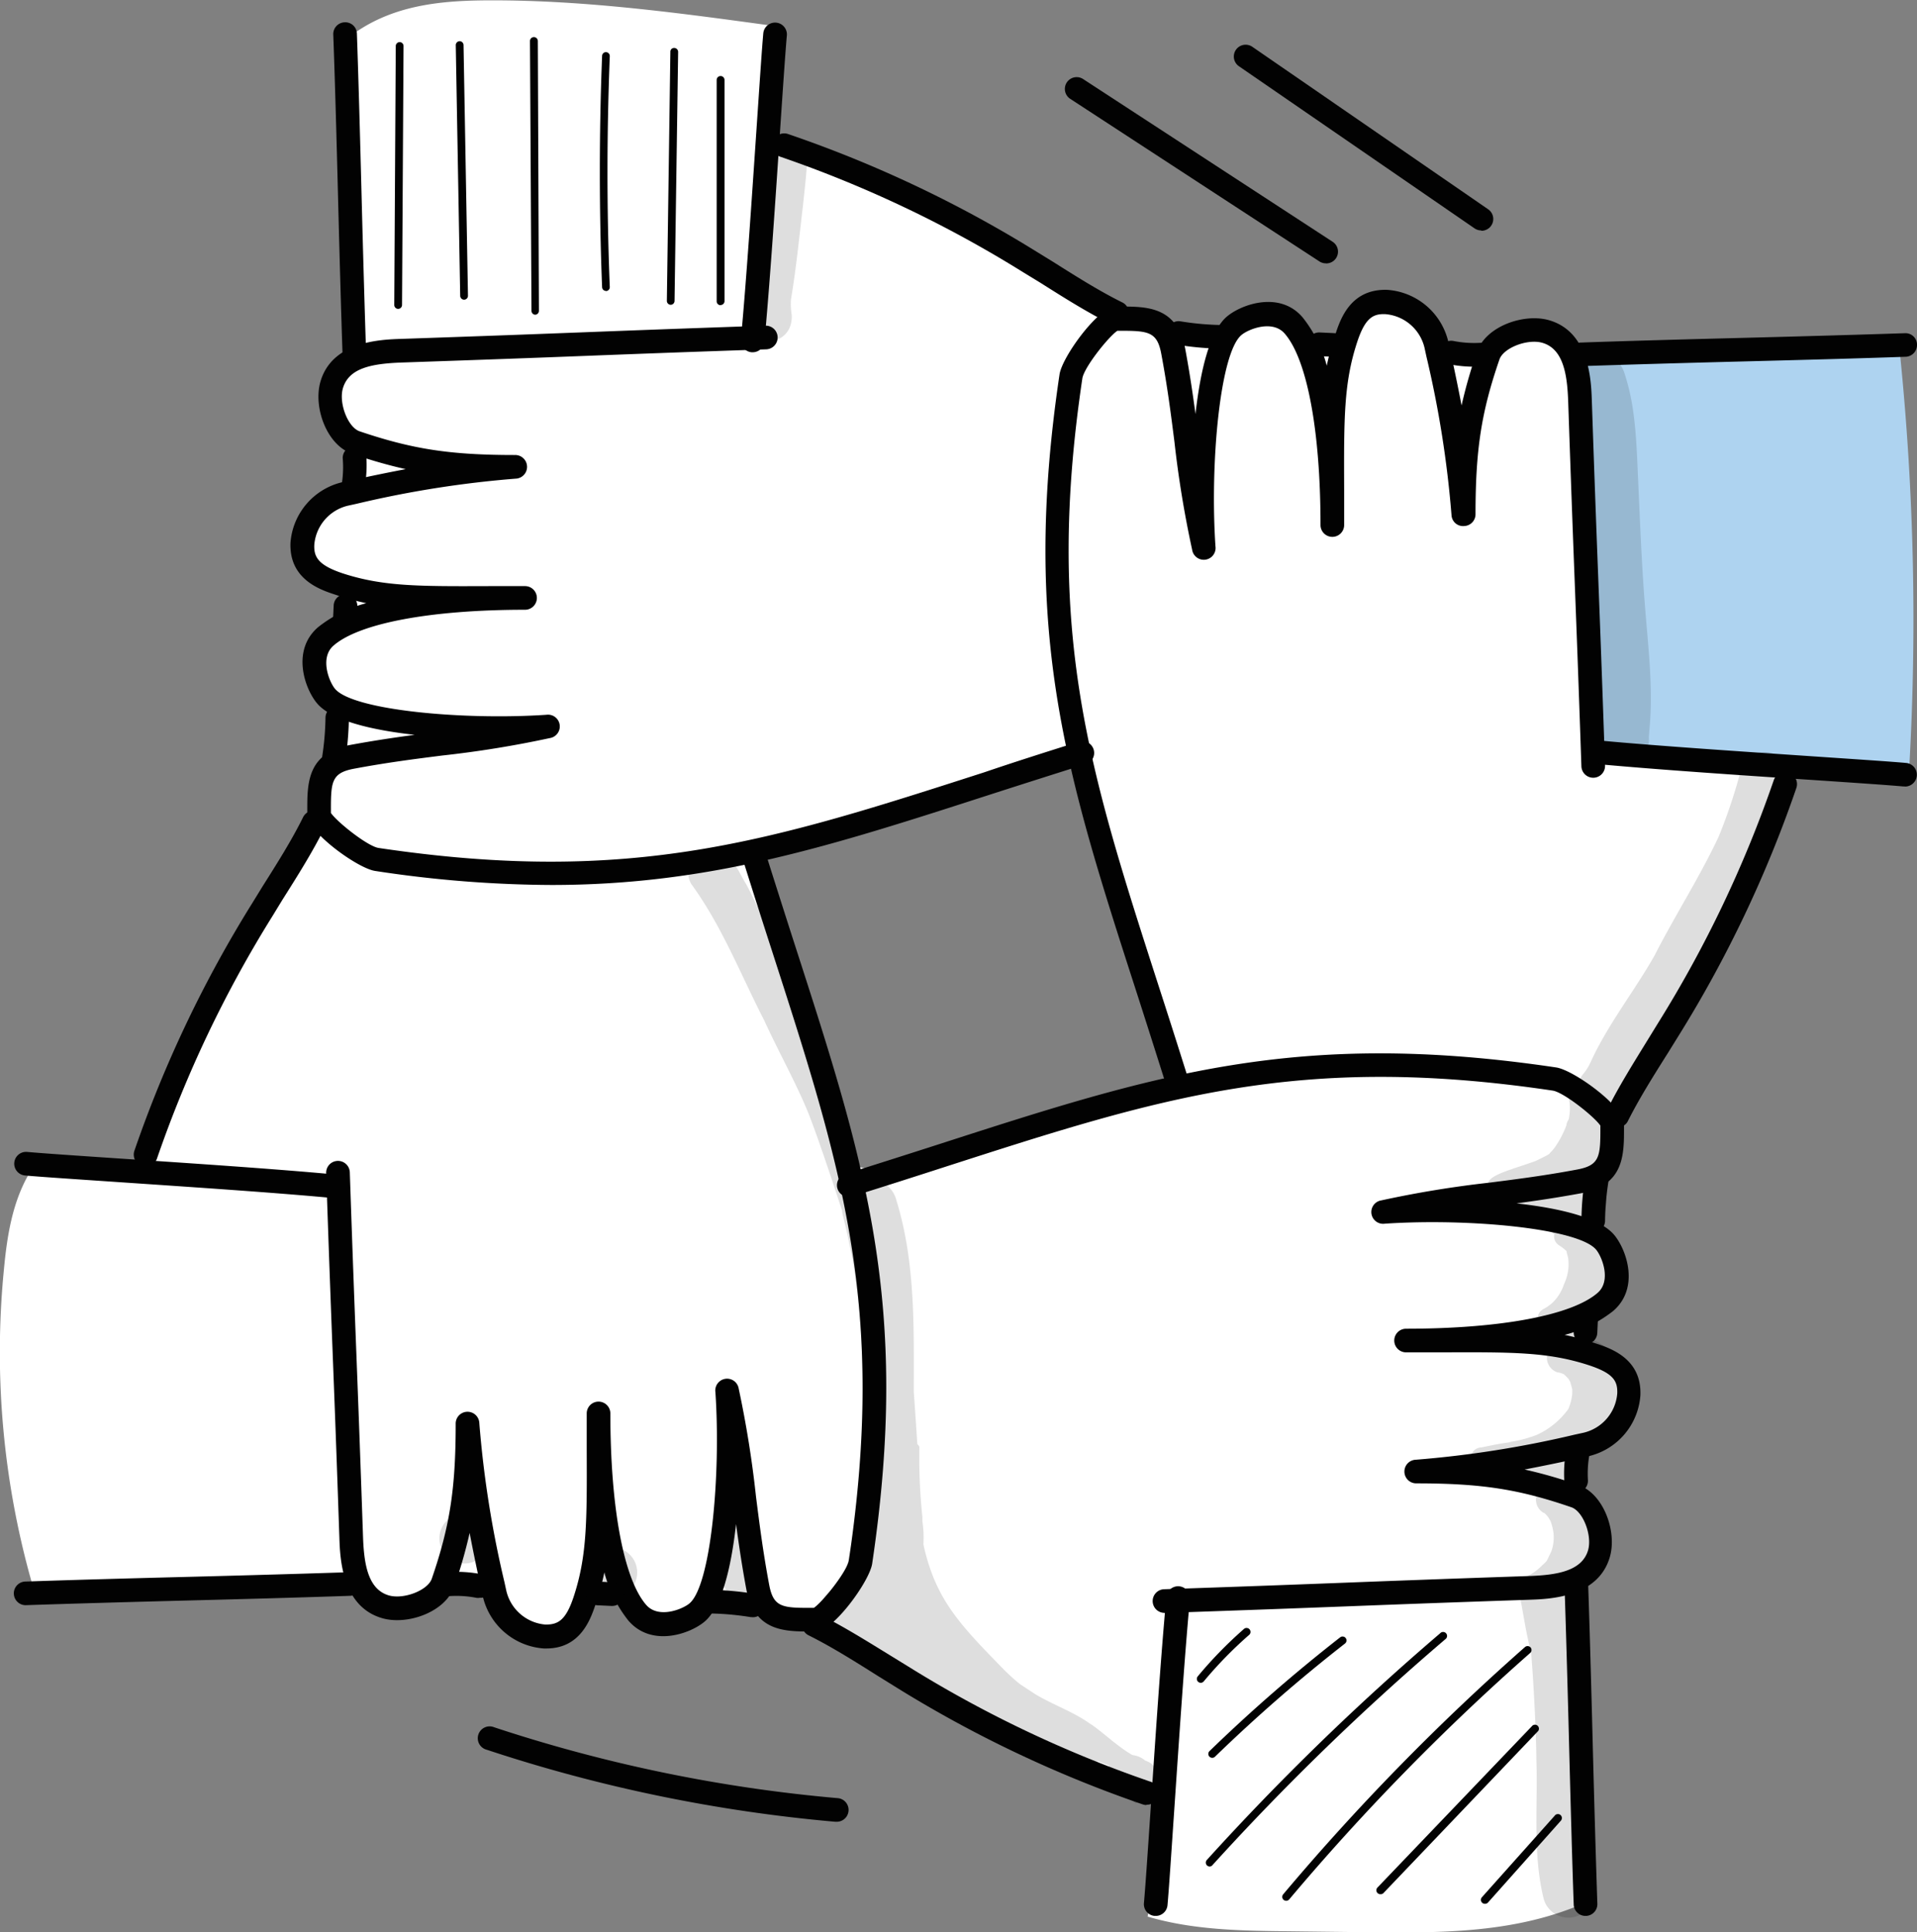
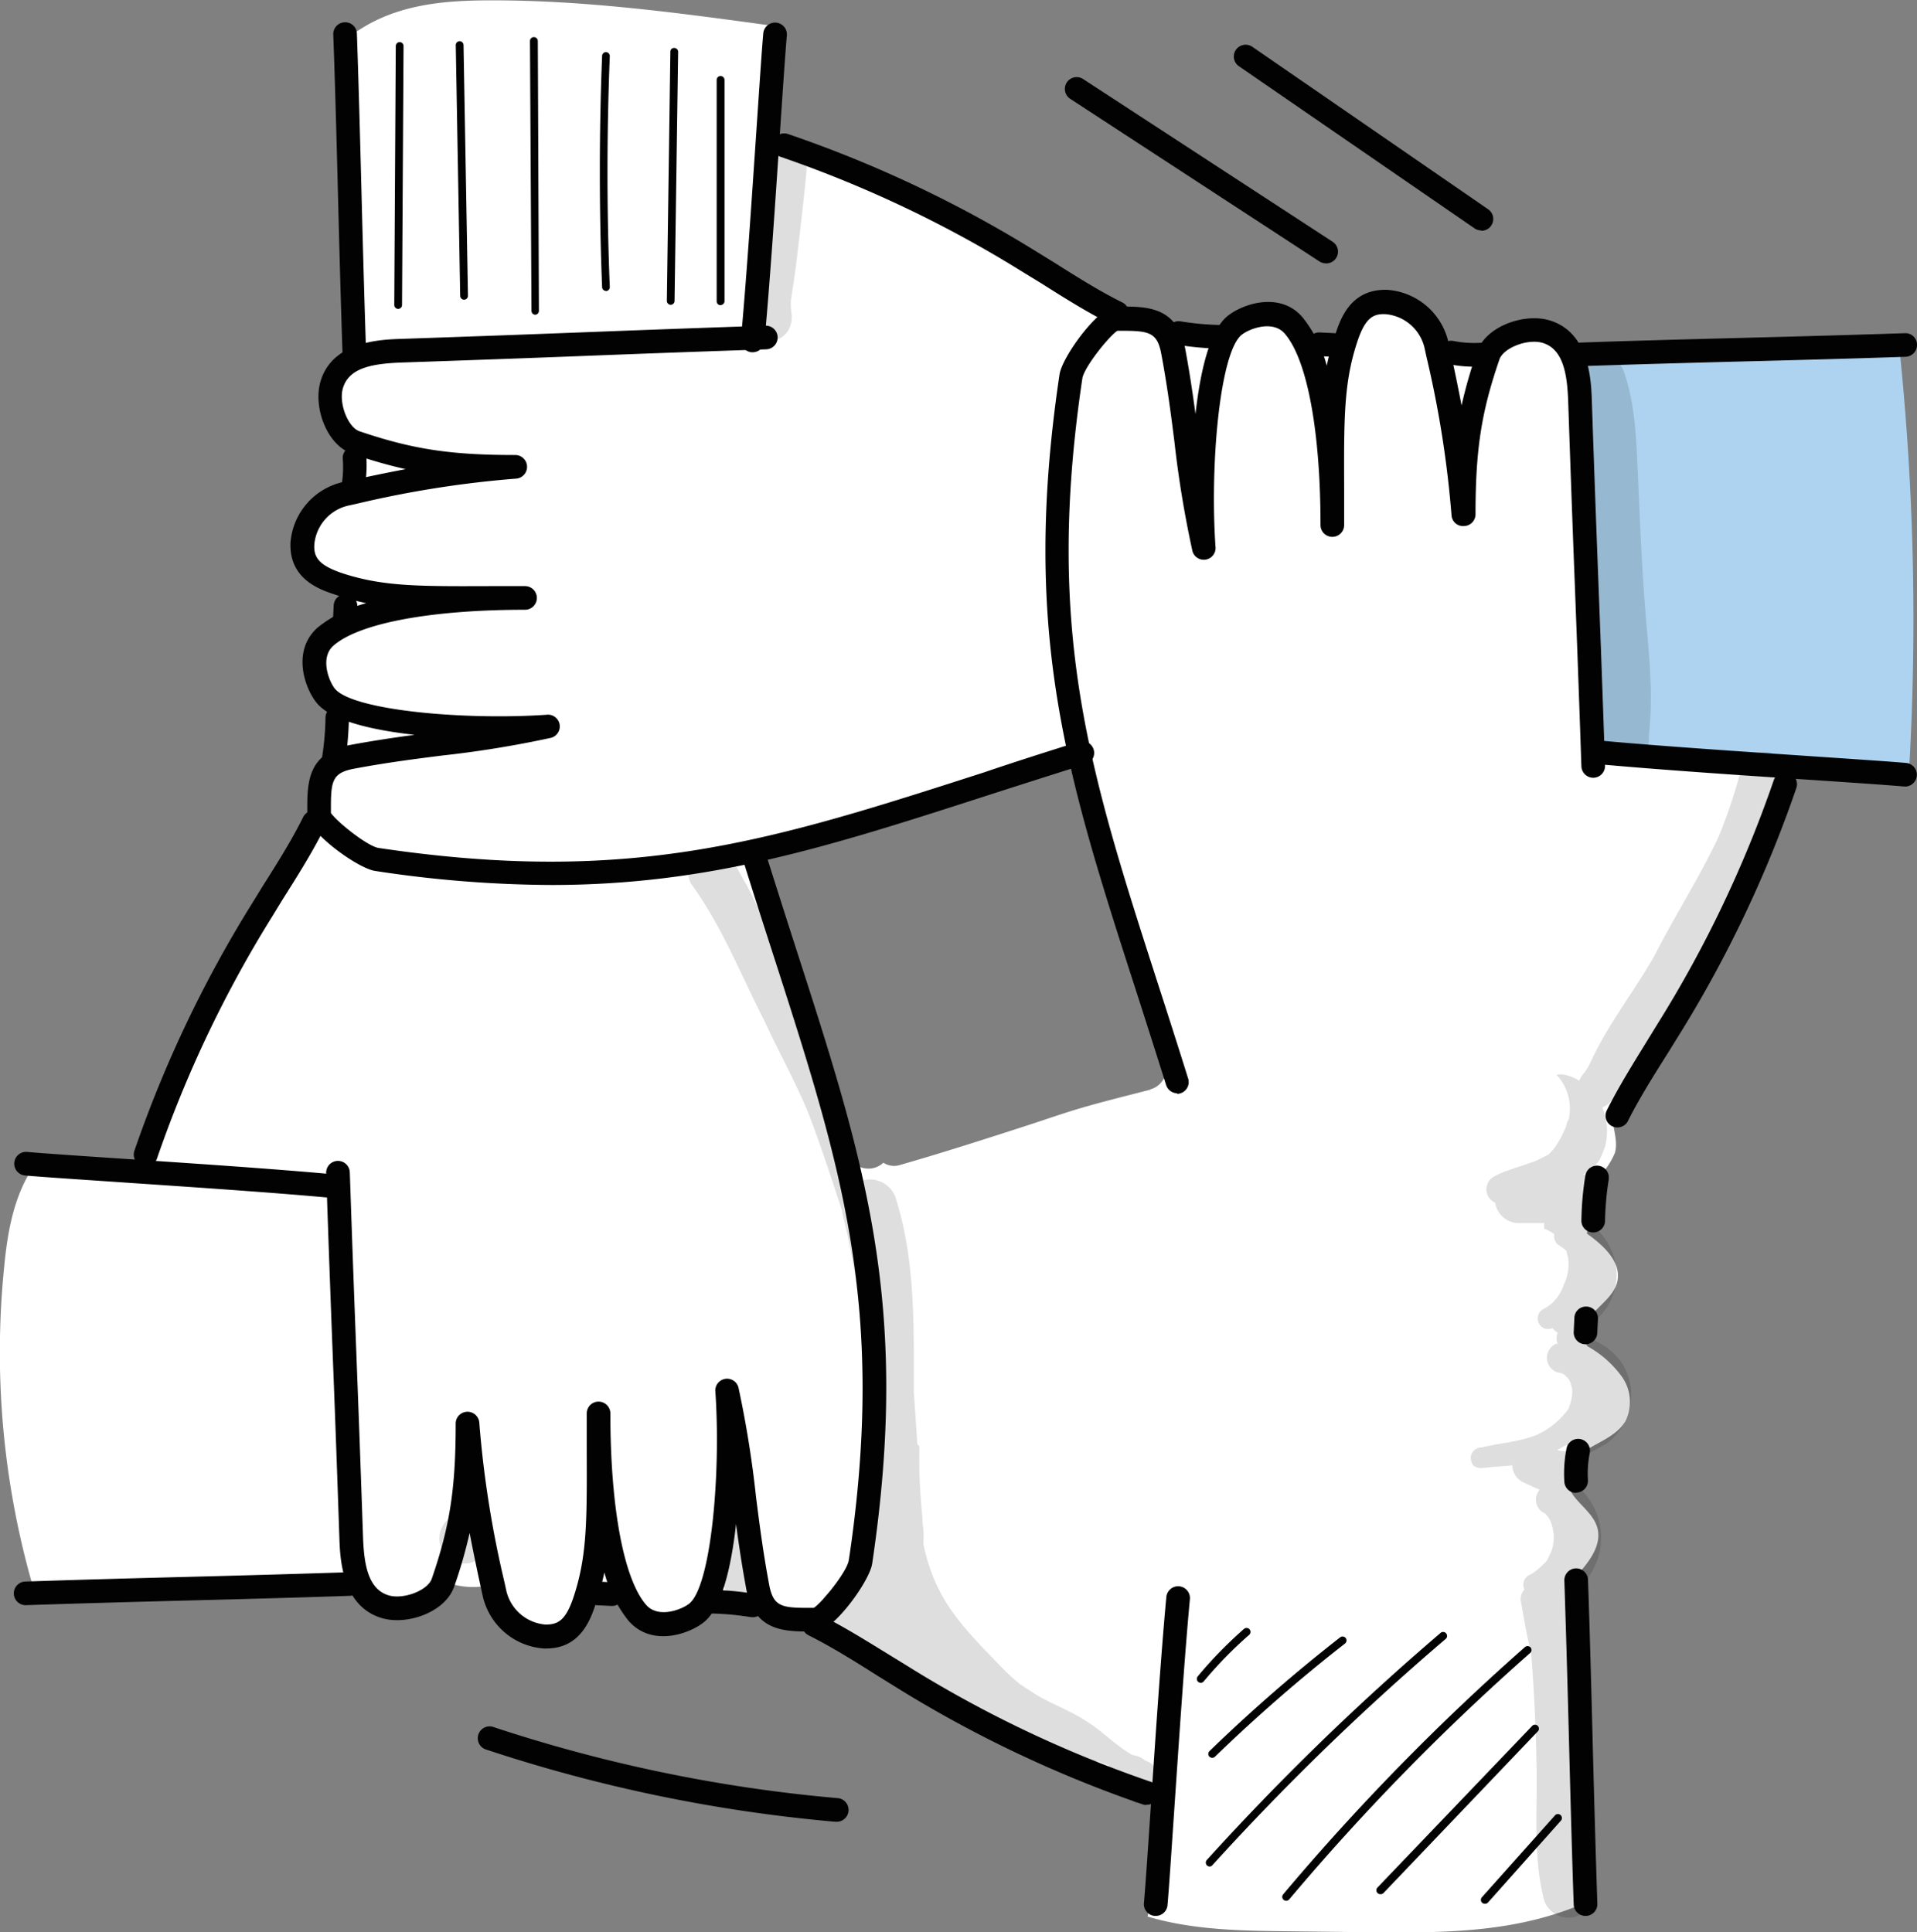
<svg xmlns="http://www.w3.org/2000/svg" id="Layer_1" data-name="Layer 1" viewBox="0 0 229.4 231.25">
  <rect x="0" y="0" width="229.4" height="231.25" fill="#808080" stroke="none" />
  <defs>
    <style>.cls-1{fill:#fff;}.cls-2{fill:#020202;}.cls-3{fill:#aed3f0;}.cls-4{opacity:0.13;}</style>
  </defs>
  <title>manifesto_01</title>
  <path class="cls-1" d="M190.91,161.1c-1-1.2-.21-3,.83-4.13s2.39-2.13,2.73-3.63c.52-2.35-1.68-4.34-3.64-5.73.28-2.58.6-5.26,2-7.42a9.15,9.15,0,0,0,1.34-2.22c.45-1.47-.3-3-.36-4.94,10.6-11.06,15.74-26.1,20.5-40.36-4-.18-7.91-1.8-11.86-1.44-1,.09-2,.31-3,.32-2.43,0-4.78-1.14-7.38-1.15-1.93-15.51-.53-31.34-3.15-46.74a5.45,5.45,0,0,0-1-2.75,3.81,3.81,0,0,0-2-1.11,6.14,6.14,0,0,0-7,3.53,59.29,59.29,0,0,0-6-.62c-.4-2.88-2.68-5.56-5.56-5.88s-5.93,2.32-5.39,5l-5.52-.65a2.9,2.9,0,0,0-1.11-2.62,4.79,4.79,0,0,0-2.77-1c-2-.12-4.27.86-4.94,2.78a31.06,31.06,0,0,0-6.23-.31c-1.71-2-4.64-2.75-7.56-2.53a143.79,143.79,0,0,0-40.91-20,65.53,65.53,0,0,1,.57-14.44C82.43,1.54,71.18,0,59.86,0c-6,0-12.29.47-17.45,4.63a213.46,213.46,0,0,0,.51,38.19,6.62,6.62,0,0,0-3.05,5.35,4.83,4.83,0,0,0,3.63,4.68,23.24,23.24,0,0,0-.26,5.72c-2.57.18-4.61,2.34-5.67,4.69-.78,1.72-1.08,4,.29,5.3s3.24,1,4.75,1.64l-.41,4.56a5.45,5.45,0,0,0-.61,9.88A35.58,35.58,0,0,0,41,91a9.74,9.74,0,0,0-2.22,8.07,131,131,0,0,0-20.38,40.25c-4.63.28-9.26.54-14,1.13-2,3.45-2.63,7.48-3,11.44A101.28,101.28,0,0,0,5,190.3l38.54-.94A5.88,5.88,0,0,0,54,189.21a9.34,9.34,0,0,0,5.13.56,6.61,6.61,0,0,0,13,1l3.39-.09a6,6,0,0,0,10.95,1,22.73,22.73,0,0,1,7.68,2c1.31.6,3.07,1.26,3.87,0,13.37,8.4,26.94,16.88,41.81,21.74a80,80,0,0,1-1.57,13.93c5.46,1.62,11.25,1.7,16.95,1.76l9.23.11c8.89.1,18,.16,26.43-3.64,0,0-1.82-38.27-1.37-38.93,1.54-1.66,3.21-3.78,2.55-5.93s-3.39-3.33-3.58-5.56c-.15-1.73,1.36-3.14,2.87-4s3.23-1.61,4.1-3.12a5.2,5.2,0,0,0-.4-5.27A12.61,12.61,0,0,0,190.91,161.1Zm-52.3-30.73c-2.53.66-5.07,1.28-7.61,2s-4.88,1.56-7.3,2.34c-5,1.62-10,3.23-15.06,4.68a2.34,2.34,0,0,1-2-.27,2.62,2.62,0,0,1-4.31-1.18,272.84,272.84,0,0,0-11-33.43,2.64,2.64,0,0,1,1.22-3,2.48,2.48,0,0,1,1.55-.33,1.66,1.66,0,0,1,.65-.36c5.31-1.57,10.55-3.3,15.87-4.82,2.68-.77,5.35-1.55,8-2.28,1-.27,2-.55,3-.81l3-1.39a3.2,3.2,0,0,1,1.24-.54,2.57,2.57,0,0,1,2.5.85,2,2,0,0,1,.69,0,1.68,1.68,0,0,1,1,.75,1.81,1.81,0,0,1,.19.52h0a1.38,1.38,0,0,1,1.35,1.2A203.57,203.57,0,0,0,140.45,125a1.23,1.23,0,0,1-.37,1.47,2.56,2.56,0,0,1-1.47,3.86Z" transform="translate(-0.93 0.04)" />
  <path class="cls-2" d="M146,210.35a.47.47,0,0,1-.33-.81,193.69,193.69,0,0,1,15.63-13.61.47.47,0,0,1,.58.74,192.5,192.5,0,0,0-15.55,13.54A.47.47,0,0,1,146,210.35Z" transform="translate(-0.93 0.04)" />
  <path class="cls-2" d="M145.7,223.36a.47.47,0,0,1-.35-.79,305.2,305.2,0,0,1,27.91-27.12.47.47,0,0,1,.72.62l-.1.09a304,304,0,0,0-27.83,27A.47.47,0,0,1,145.7,223.36Z" transform="translate(-0.93 0.04)" />
  <path class="cls-2" d="M154.85,227.46a.47.47,0,0,1-.37-.77,277.69,277.69,0,0,1,28.94-29.6.47.47,0,0,1,.62.71,276.7,276.7,0,0,0-28.84,29.5A.47.47,0,0,1,154.85,227.46Z" transform="translate(-0.93 0.04)" />
  <path class="cls-2" d="M166.12,226.67a.47.47,0,0,1-.35-.8l18.47-19.3a.47.47,0,1,1,.75.58l-.07.07-18.47,19.35A.47.47,0,0,1,166.12,226.67Z" transform="translate(-0.93 0.04)" />
  <path class="cls-2" d="M178.62,227.82a.47.47,0,0,1-.36-.78l8.72-9.77a.47.47,0,0,1,.76.57l-.06.07L179,227.66A.47.47,0,0,1,178.62,227.82Z" transform="translate(-0.93 0.04)" />
  <path class="cls-2" d="M144.63,201.37a.47.47,0,0,1-.37-.77,50,50,0,0,1,5.5-5.65.47.47,0,1,1,.68.66l-.06.05a49.14,49.14,0,0,0-5.41,5.55A.47.47,0,0,1,144.63,201.37Z" transform="translate(-0.93 0.04)" />
  <path class="cls-2" d="M48.57,36.93h0a.47.47,0,0,1-.46-.47l.18-31A.47.47,0,0,1,48.76,5h0a.47.47,0,0,1,.46.47l-.18,31A.47.47,0,0,1,48.57,36.93Z" transform="translate(-0.93 0.04)" />
  <path class="cls-2" d="M56.47,35.83a.47.47,0,0,1-.47-.46l-.53-30a.47.47,0,0,1,.46-.48h0a.47.47,0,0,1,.47.46l.53,30a.47.47,0,0,1-.46.48Z" transform="translate(-0.93 0.04)" />
  <path class="cls-2" d="M65,37.63a.47.47,0,0,1-.47-.47h0L64.35,4.87a.47.47,0,0,1,.47-.47h0a.47.47,0,0,1,.47.47h0l.13,32.29a.47.47,0,0,1-.47.47Z" transform="translate(-0.93 0.04)" />
  <path class="cls-2" d="M73.45,34.78a.47.47,0,0,1-.47-.45c-.36-9.19-.36-18.51,0-27.67a.46.46,0,0,1,.47-.46h0a.47.47,0,0,1,.45.49h0c-.36,9.16-.37,18.45,0,27.62a.47.47,0,0,1-.45.49h0Z" transform="translate(-0.93 0.04)" />
  <path class="cls-2" d="M81.19,36.44h0a.47.47,0,0,1-.46-.47l.42-29.81a.44.44,0,0,1,.42-.46h.05a.47.47,0,0,1,.46.47l-.43,29.78a.47.47,0,0,1-.45.49Z" transform="translate(-0.93 0.04)" />
  <path class="cls-2" d="M87.16,36.49a.47.47,0,0,1-.47-.47h0V9.53a.47.47,0,0,1,.47-.47h0a.47.47,0,0,1,.47.47h0V36a.47.47,0,0,1-.47.47Z" transform="translate(-0.93 0.04)" />
  <path class="cls-3" d="M228.21,41.49A283.72,283.72,0,0,1,189,42.86q2.31,23.89,3.38,47.88l36.95,2.32A314.16,314.16,0,0,0,228.21,41.49Z" transform="translate(-0.93 0.04)" />
  <g class="cls-4">
    <path class="cls-2" d="M198.3,87.38c.48-4.77-.1-9.6-.48-14.36-.42-5.11-.62-10.25-.85-15.37-.21-4.33-.25-8.79-1.62-12.93a3.41,3.41,0,0,0-6.58,1.82c2.78,8.44,2,21.51,2.49,34.78.14,1.42.22,2.84.47,4.24a9.11,9.11,0,0,0,.33,2.1c.11,1.26-.12.62.31,1.71,1.18,3.08,5.93,2.1,5.93-1.19C198.08,89.51,198.25,88.32,198.3,87.38Z" transform="translate(-0.93 0.04)" />
  </g>
  <g class="cls-4">
    <path class="cls-2" d="M214.88,92.43c-.31-3.06-4.82-3.35-5.6-.39a64,64,0,0,1-2.69,8.07c-2.29,4.88-5.23,9.43-7.68,14.24-2.42,4.26-5.5,8.12-7.56,12.57-.71,1.58-1.07,1.45-1.43,2.39a5.5,5.5,0,0,0-1.72-.71,2.12,2.12,0,0,0-1,0,5.93,5.93,0,0,1,1.45,5.33,1.72,1.72,0,0,0-.28.73,12,12,0,0,1-1.43,2.7l-.32.38a1.53,1.53,0,0,0-.29.33h0c-.27.19-1.28.67-1.65.85-2.76,1-5.29,1.58-5.66,2.56a1.72,1.72,0,0,0,.66,2.34l.17.08a2.88,2.88,0,0,0,2.88,2.45h3a2.09,2.09,0,0,0,0,.7h.07a5.76,5.76,0,0,1,1.13.62,1.25,1.25,0,0,0,.62,1.37,5.93,5.93,0,0,1,.85.67c0,.21.11.46.18.79a5.57,5.57,0,0,1-.5,3.18,5.34,5.34,0,0,1-1.51,2.33l-.38.28c-.32.26-.75.37-1,.71a1.29,1.29,0,0,0,.67,2,1.66,1.66,0,0,0,.86-.08,1.61,1.61,0,0,0,.62.54,1.59,1.59,0,0,0,0,1.33h-.19a1.83,1.83,0,0,0,.22,3.44c.22,0,.44.11.66.18h0a5.66,5.66,0,0,1,.59.58,3.93,3.93,0,0,1,.21.37c.09.28.18.64.24.88a3.51,3.51,0,0,1,0,.39v.18a6.08,6.08,0,0,1-.46,1.78,9.45,9.45,0,0,1-3.77,3.1,14.89,14.89,0,0,1-3.35.87h.29c-1.2.14-2.38.39-3.57.64a1.31,1.31,0,0,0-1.28,1.11c0,1.76,1.44,1.33,2.45,1.24.84-.08,1.68-.11,2.52-.22a2.32,2.32,0,0,0,1.22,2c.64.3,1.34.63,2.06.92a1.82,1.82,0,0,0,.47,2.78l.07,0,.14.13a3.73,3.73,0,0,1,.31.34c.12.18.23.39.31.52a6.92,6.92,0,0,1,.3,1.09,4.84,4.84,0,0,1-.23,2.58c-.4.79-.35.77-.54,1.1a6.16,6.16,0,0,1-.54.53,7.3,7.3,0,0,1-1.35,1.07,1.29,1.29,0,0,0-.76,1.81,1.75,1.75,0,0,0-.38,1.7c.31,1.72.59,3.45,1,5.16a2.24,2.24,0,0,0,.18.73c.29,3.59.58,9.15.62,12.68.2,5.58-.47,11.35.89,16.8a3.07,3.07,0,0,0,5.09,1.34c1.09-1.14,1-2.86,1-4.34-.46-8.54-.16-17.11-1.35-25.59q-.16-1.4-.35-2.81a19.93,19.93,0,0,0,.35-2.4c-.09-1.09.25-2.28-.15-3.31a2,2,0,0,0-.12-.24,12.06,12.06,0,0,0,1.34-1.92,8.15,8.15,0,0,0-1-9.39c-.27-.24-.53-.48-.82-.7a2.56,2.56,0,0,0-1.89-4.28h0l-.5-.12c.39-.21.77-.42,1.15-.66a1.84,1.84,0,0,0,1.26,1.11c1.19.27,2.26-.56,3.28-1.08a7.17,7.17,0,0,0,2.08-9.75,7.91,7.91,0,0,0-4.81-3.22,1.64,1.64,0,0,0-.36-.75l.72-.33a7.15,7.15,0,0,0,3-9.59,7.38,7.38,0,0,0-2.25-2.72,3,3,0,0,0,1.28-4.47,3.29,3.29,0,0,0-2.27-1.52l.52-.32c1.5-1.23,1.35-1,2.13-3a7.36,7.36,0,0,0-.34-4.72,2,2,0,0,0,.47-.21,3,3,0,0,0,1.18-1.47,2,2,0,0,0,1.13,0,2.35,2.35,0,0,0,1.06-.68,16.27,16.27,0,0,0,1-1.3q1.88-3,3.68-5.93c2-3.27,4-6.49,5.72-9.88.43-1,1.35-2.07,1-3.26a1.88,1.88,0,0,0-.71-1.07c2.34-3.75,4.83-7.42,6.34-11.61C213.89,95.57,215.05,94.06,214.88,92.43Z" transform="translate(-0.93 0.04)" />
  </g>
  <g class="cls-4">
    <path class="cls-2" d="M130.88,212a1.57,1.57,0,0,0,1.37-1.26l1.39.53a3.16,3.16,0,0,0-.39,2.44l.61.27a15.73,15.73,0,0,1,2.34,1.34c.22.15.43.31.64.47a2.89,2.89,0,0,0,2.1-3.3,1.28,1.28,0,0,0,.14-.3c.22-.89-.43-1.27-1.1-1.51a2.9,2.9,0,0,0-1.53-.66c-1.89-1.07-3.83-3-5.1-3.77-2-1.42-4.4-2.24-6.52-3.51L123,201.54a24.34,24.34,0,0,1-1.88-1.69c-5.28-5.41-8.24-8.4-9.69-15.05a13.24,13.24,0,0,0-.12-2.74v-.52a68,68,0,0,1-.36-8.43,1.84,1.84,0,0,0-.25-.32q-.2-3.11-.42-6.23c0-7.74.21-15.55-2.1-23a3.25,3.25,0,0,0-4.58-2.1c-.44-1.75-.9-3.49-1.41-5.22-2.15-6.92-3.83-9.88-6.12-15.71-1.72-5-3.32-10.05-5.83-14.71-.92-1.47-1.67-3.62-3.45-4.18a2.82,2.82,0,0,0-3.15,4.11c3.66,5,5.93,10.87,8.77,16.4,1.56,3.41,3.38,6.69,4.87,10.12,1,2.25,3.08,8.48,4.42,12.59a4,4,0,0,0,.07.48c2.32,9.14,2.69,17,2.22,29.65a73.07,73.07,0,0,1-2.38,15.11h-.09a2.31,2.31,0,0,0-1.62,4c2.75,2.17,5.44,4.45,8.21,6.57s5.77,3.66,8.73,5.37a88,88,0,0,0,9.53,4.54c1.27.54,2.57,1,3.86,1.49A1.24,1.24,0,0,0,130.88,212Z" transform="translate(-0.93 0.04)" />
  </g>
  <g class="cls-4">
    <path class="cls-2" d="M91.9,188.48a2.45,2.45,0,0,0-1-1.54,2.85,2.85,0,0,0-.38-.26c.15-1-.06-2.13,0-3.17,0-.76.11-1.62-.5-2.19a1.73,1.73,0,0,0-3,1.22c.09,1.31-.12,2.69,0,4a1.79,1.79,0,0,0,.18,2.3l.16.18h0v.14a2.27,2.27,0,1,0,4.5-.62Z" transform="translate(-0.93 0.04)" />
  </g>
  <g class="cls-4">
-     <path class="cls-2" d="M74.18,185.16a3,3,0,1,0,3,3A3,3,0,0,0,74.18,185.16Z" transform="translate(-0.93 0.04)" />
-   </g>
+     </g>
  <g class="cls-4">
    <path class="cls-2" d="M56.51,181.09a3,3,0,1,0,3,3A3,3,0,0,0,56.51,181.09Z" transform="translate(-0.93 0.04)" />
  </g>
  <g class="cls-4">
    <path class="cls-2" d="M97.37,18c-.89-2.39-4.64-1.62-4.59.92-.45,5.88-1,11.68-1.67,15.91-.12,1.06-.73,2-.71,3.07-.12,4,5.49,3.77,5.27-.26a8.2,8.2,0,0,1-.09-1.83c.63-3.74,1-7.51,1.44-11.29.16-1.51.34-3,.45-4.56A3.56,3.56,0,0,0,97.37,18Z" transform="translate(-0.93 0.04)" />
  </g>
  <path class="cls-2" d="M141.82,130.81a1.41,1.41,0,0,1-1.35-1q-1.87-5.93-3.6-11.3c-8.29-25.69-13.77-42.74-9.15-73.74.32-2.13,4.69-8.12,6.72-8.12H135c3.18,0,6.81,0,7.77,5.1.53,2.86.9,5.38,1.22,7.77.59-5.31,1.75-10.05,3.83-11.73,1.81-1.47,6.32-3,9,.17a15.67,15.67,0,0,1,2.88,5.77,30.17,30.17,0,0,1,1-3.66c.59-1.82,1.79-5.55,6.22-5.42a8.08,8.08,0,0,1,7.34,6.28l.24,1.09c.38,1.74.86,4,1.33,6.47a56.88,56.88,0,0,1,1.85-6.43c1.06-3.06,5.61-4.63,8.6-3.78,4.86,1.39,5.06,7.2,5.14,9.68.37,10.87.58,16.33.79,21.8s.42,11,.79,21.82a1.41,1.41,0,0,1-2.83.1c-.37-10.87-.58-16.33-.79-21.8s-.42-11-.79-21.82c-.11-3.24-.56-6.33-3.09-7.07-1.79-.51-4.66.6-5.14,2-2.16,6.27-2.86,10.77-2.86,18.52a1.41,1.41,0,0,1-1.37,1.41,1.38,1.38,0,0,1-1.5-1.26v0a124.92,124.92,0,0,0-3-19l-.24-1.1a5.25,5.25,0,0,0-4.68-4c-1.48-.06-2.44.45-3.41,3.46-1.57,4.84-1.55,9.08-1.52,17.53V62.8a1.41,1.41,0,1,1-2.83,0h0c0-11.3-1.61-19.86-4.3-22.93-1.44-1.64-4.26-.55-5.14.17-2.58,2.1-3.8,15.32-3.13,25.31a1.41,1.41,0,0,1-2.79.41,126.24,126.24,0,0,1-2.12-12.92c-.41-3.22-.83-6.55-1.57-10.5-.49-2.68-1.54-2.79-4.94-2.79h-.32c-1.08.73-4,4.4-4.19,5.71-4.52,30.34.88,47.1,9.05,72.46,1.16,3.58,2.36,7.33,3.61,11.32a1.41,1.41,0,0,1-1.35,1.84ZM134.45,39.5Z" transform="translate(-0.93 0.04)" />
  <path class="cls-2" d="M139.23,229.27h-.13a1.41,1.41,0,0,1-1.28-1.54h0c.18-2,.47-6.31.81-11.36.54-8.08,1.21-18.15,1.87-25.27a1.41,1.41,0,0,1,2.82.26h0c-.66,7.09-1.32,17.13-1.87,25.2-.36,5.28-.63,9.44-.81,11.43A1.41,1.41,0,0,1,139.23,229.27Z" transform="translate(-0.93 0.04)" />
  <path class="cls-2" d="M194.45,134.9a1.41,1.41,0,0,1-1.26-2c1.44-2.89,3.24-5.75,4.94-8.52l1.23-2a142.4,142.4,0,0,0,13.84-29.07,1.42,1.42,0,1,1,2.68,1h0a145.27,145.27,0,0,1-14.1,29.65l-1.24,2c-1.71,2.71-3.47,5.5-4.85,8.26A1.41,1.41,0,0,1,194.45,134.9Z" transform="translate(-0.93 0.04)" />
  <path class="cls-2" d="M190.66,229.27a1.41,1.41,0,0,1-1.41-1.36c-.18-5.07-.38-12.35-.56-19.4s-.39-14.32-.56-19.37a1.41,1.41,0,0,1,2.83-.1c.18,5.07.38,12.35.56,19.4s.39,14.32.56,19.37a1.41,1.41,0,0,1-1.36,1.46h-.05Z" transform="translate(-0.93 0.04)" />
  <path class="cls-2" d="M189.54,178.64a1.41,1.41,0,0,1-1.41-1.32,15.55,15.55,0,0,1,.26-4,1.41,1.41,0,1,1,2.78.54h0a12.71,12.71,0,0,0-.22,3.24,1.41,1.41,0,0,1-1.32,1.5h-.08Z" transform="translate(-0.93 0.04)" />
  <path class="cls-2" d="M190.66,160.85h-.07a1.41,1.41,0,0,1-1.34-1.48h0l.08-1.68a1.38,1.38,0,0,1,1.42-1.35h.06a1.41,1.41,0,0,1,1.34,1.48h0l-.08,1.68A1.41,1.41,0,0,1,190.66,160.85Z" transform="translate(-0.93 0.04)" />
  <path class="cls-2" d="M191.62,147.47h0a1.41,1.41,0,0,1-1.45-1.37s0,0,0-.07a36.16,36.16,0,0,1,.47-5.34,1.41,1.41,0,1,1,2.8.39v.08a33.51,33.51,0,0,0-.44,4.94A1.41,1.41,0,0,1,191.62,147.47Z" transform="translate(-0.93 0.04)" />
  <path class="cls-2" d="M66.91,105.88a142.59,142.59,0,0,1-21.09-1.68c-2.13-.32-8.12-4.69-8.12-6.72V96.9c0-3.19,0-6.82,5.09-7.77,2.86-.53,5.38-.9,7.76-1.22-5.31-.59-10.05-1.75-11.73-3.83-1.47-1.81-3-6.32.17-9.05a15.66,15.66,0,0,1,5.77-2.88,30.19,30.19,0,0,1-3.66-1c-1.81-.59-5.58-1.82-5.41-6.22a8.07,8.07,0,0,1,6.25-7.27L43,57.44c1.74-.38,4-.86,6.48-1.33a56.85,56.85,0,0,1-6.43-1.85c-3.06-1.06-4.64-5.6-3.78-8.6,1.39-4.86,7.2-5.06,9.68-5.14,10.87-.37,16.35-.58,21.83-.79s10.95-.42,21.74-.79a1.41,1.41,0,0,1,.1,2.83h0c-10.87.37-16.31.58-21.74.79s-11,.42-21.85.79c-3.75.13-6.37.7-7.07,3.09-.51,1.78.6,4.66,2,5.14,6.32,2.14,10.83,2.84,18.58,2.84a1.41,1.41,0,0,1,.09,2.83,124.82,124.82,0,0,0-19,3l-1.09.24a5.25,5.25,0,0,0-4,4.68c-.06,1.44.45,2.43,3.42,3.42,4.84,1.57,9.08,1.55,17.53,1.52h4.27a1.41,1.41,0,1,1,0,2.83c-11.3,0-19.86,1.61-22.93,4.3-1.64,1.44-.54,4.26.17,5.14,2.1,2.58,15.33,3.8,25.31,3.13a1.41,1.41,0,0,1,.41,2.79,126,126,0,0,1-12.9,2.09c-3.22.41-6.55.83-10.5,1.57-2.68.5-2.8,1.52-2.79,4.94v.36c.73,1.08,4.4,4,5.71,4.19,30.35,4.52,47.1-.88,72.46-9.05C122.25,91.19,126,90,130,88.74a1.41,1.41,0,0,1,.9,2.68l-.06,0q-5.93,1.87-11.3,3.6C100.29,101.24,85.92,105.88,66.91,105.88ZM40.53,97.47Z" transform="translate(-0.93 0.04)" />
  <path class="cls-2" d="M228.88,94.09h-.17c-2-.18-6.32-.47-11.37-.81-8.08-.53-18.14-1.21-25.26-1.87a1.41,1.41,0,0,1,.26-2.82h0c7.08.66,17.12,1.32,25.18,1.87,5.28.36,9.45.63,11.44.81a1.41,1.41,0,1,1-.13,2.83Z" transform="translate(-0.93 0.04)" />
  <path class="cls-2" d="M134.51,38.91a1.41,1.41,0,0,1-.63-.15c-2.9-1.44-5.75-3.25-8.52-5l-2-1.22A142.47,142.47,0,0,0,94.31,18.72,1.42,1.42,0,0,1,95.23,16h0a145.34,145.34,0,0,1,29.72,14.07l2,1.23c2.71,1.71,5.5,3.48,8.27,4.85a1.41,1.41,0,0,1-.63,2.68Z" transform="translate(-0.93 0.04)" />
  <path class="cls-2" d="M190.11,43.79a1.41,1.41,0,0,1,0-2.83c5-.18,12.31-.38,19.33-.56s14.37-.39,19.43-.56a1.38,1.38,0,0,1,1.46,1.3s0,0,0,.06A1.41,1.41,0,0,1,229,42.66h0c-5.08.18-12.39.38-19.46.56s-14.27.39-19.31.56Z" transform="translate(-0.93 0.04)" />
  <path class="cls-2" d="M177.32,43.85a15.52,15.52,0,0,1-3-.3,1.41,1.41,0,1,1,.54-2.78h0a12.76,12.76,0,0,0,3.24.22,1.42,1.42,0,0,1,.18,2.83Q177.85,43.85,177.32,43.85Z" transform="translate(-0.93 0.04)" />
  <path class="cls-2" d="M160.47,42.66h-.07l-1.68-.08a1.41,1.41,0,0,1,.14-2.83l1.68.08a1.41,1.41,0,0,1-.07,2.83Z" transform="translate(-0.93 0.04)" />
  <path class="cls-2" d="M147.08,41.69h0a36,36,0,0,1-5.34-.48,1.41,1.41,0,0,1,.46-2.79,33.32,33.32,0,0,0,4.94.44,1.41,1.41,0,0,1,0,2.83Z" transform="translate(-0.93 0.04)" />
  <path class="cls-2" d="M66.32,197.26H66A8.08,8.08,0,0,1,58.7,191l-.24-1.1c-.38-1.74-.86-4-1.33-6.47a56.86,56.86,0,0,1-1.85,6.43c-1.06,3.06-5.6,4.64-8.6,3.78-4.86-1.39-5.06-7.2-5.14-9.68-.37-10.87-.58-16.31-.79-21.74s-.42-11-.79-21.85a1.41,1.41,0,0,1,2.83-.1c.37,10.87.58,16.35.79,21.83s.42,10.95.79,21.74c.11,3.24.56,6.33,3.09,7.07,1.78.51,4.66-.6,5.14-2,2.16-6.28,2.86-10.77,2.86-18.52a1.41,1.41,0,0,1,2.83-.09,124.76,124.76,0,0,0,3,19l.24,1.1a5.25,5.25,0,0,0,4.68,4c1.47,0,2.44-.45,3.41-3.46,1.57-4.84,1.55-9.08,1.52-17.53v-4.28a1.41,1.41,0,0,1,2.83,0c0,11.3,1.61,19.86,4.3,22.93,1.45,1.64,4.26.54,5.14-.17,2.58-2.1,3.8-15.32,3.13-25.31a1.41,1.41,0,0,1,2.79-.41,126.23,126.23,0,0,1,2.07,12.94c.41,3.22.83,6.55,1.57,10.5.5,2.68,1.52,2.8,4.94,2.79h.41c1.08-.73,4-4.4,4.19-5.71,4.52-30.34-.88-47.1-9.05-72.46-1.16-3.58-2.36-7.33-3.61-11.32a1.41,1.41,0,0,1,2.7-.84q1.87,5.93,3.6,11.3c8.29,25.69,13.77,42.74,9.15,73.74-.32,2.13-4.68,8.12-6.72,8.12H98c-3.19,0-6.81,0-7.77-5.1-.53-2.86-.9-5.38-1.22-7.76-.59,5.31-1.75,10.05-3.83,11.73-1.81,1.47-6.32,3-9.05-.17a15.66,15.66,0,0,1-2.88-5.77,30.16,30.16,0,0,1-1,3.66C71.66,193.61,70.48,197.26,66.32,197.26Zm32.19-4.84Z" transform="translate(-0.93 0.04)" />
  <path class="cls-2" d="M91,42.12h-.13a1.41,1.41,0,0,1-1.28-1.54h0c.66-7.09,1.32-17.13,1.87-25.2.36-5.28.63-9.44.81-11.43a1.41,1.41,0,0,1,2.82.26h0c-.18,2-.47,6.31-.81,11.36-.54,8.08-1.21,18.15-1.87,25.27A1.41,1.41,0,0,1,91,42.12Z" transform="translate(-0.93 0.04)" />
  <path class="cls-2" d="M18.38,139.56A1.41,1.41,0,0,1,17,137.73a145.33,145.33,0,0,1,14.1-29.65l1.23-2c1.71-2.71,3.48-5.5,4.85-8.27A1.41,1.41,0,0,1,39.79,99l-.05.1c-1.44,2.9-3.25,5.76-5,8.53l-1.22,2A142.41,142.41,0,0,0,19.7,138.67,1.41,1.41,0,0,1,18.38,139.56Z" transform="translate(-0.93 0.04)" />
  <path class="cls-2" d="M43.4,44.24a1.41,1.41,0,0,1-1.46-1.36v0c-.18-5.07-.38-12.35-.56-19.4S41,9.14,40.81,4.09a1.41,1.41,0,0,1,1.36-1.46h0A1.39,1.39,0,0,1,43.64,4V4c.18,5.07.38,12.35.56,19.4s.39,14.32.56,19.37a1.41,1.41,0,0,1-1.36,1.46h0Z" transform="translate(-0.93 0.04)" />
  <path class="cls-2" d="M43.15,59.72l-.23-.06A1.41,1.41,0,0,1,41.81,58h0a12.75,12.75,0,0,0,.13-3.21,1.42,1.42,0,0,1,2.83-.18h0a15.57,15.57,0,0,1-.26,4A1.41,1.41,0,0,1,43.15,59.72Z" transform="translate(-0.93 0.04)" />
  <path class="cls-2" d="M42.19,75.58h-.07a1.41,1.41,0,0,1-1.34-1.48h0l.08-1.68a1.41,1.41,0,1,1,2.83.14l-.08,1.68A1.41,1.41,0,0,1,42.19,75.58Z" transform="translate(-0.93 0.04)" />
  <path class="cls-2" d="M40.84,92.41h-.23a1.41,1.41,0,0,1-1.17-1.62,33.51,33.51,0,0,0,.44-4.94,1.41,1.41,0,0,1,1.41-1.39h0a1.41,1.41,0,0,1,1.39,1.43h0a36.16,36.16,0,0,1-.47,5.34A1.41,1.41,0,0,1,40.84,92.41Z" transform="translate(-0.93 0.04)" />
-   <path class="cls-2" d="M140.28,193a1.41,1.41,0,1,1,0-2.83c10.87-.37,16.33-.58,21.8-.79s11-.42,21.82-.79c3.24-.11,6.33-.56,7.07-3.09.51-1.78-.6-4.66-2-5.14-6.27-2.16-10.77-2.86-18.52-2.86a1.41,1.41,0,0,1-.09-2.83,124.8,124.8,0,0,0,19-3l1.1-.24a5.25,5.25,0,0,0,4-4.68c.06-1.5-.45-2.43-3.46-3.41-4.84-1.57-9.08-1.55-17.54-1.52h-4.27a1.41,1.41,0,0,1,0-2.83c11.3,0,19.86-1.61,22.93-4.3,1.64-1.44.54-4.26-.17-5.14-2.1-2.58-15.32-3.8-25.31-3.13a1.41,1.41,0,0,1-.41-2.79,126.24,126.24,0,0,1,12.92-2.12c3.22-.41,6.55-.83,10.5-1.57,2.68-.5,2.8-1.52,2.79-4.94v-.32c-.73-1.08-4.4-4-5.71-4.19-30.35-4.52-47.1.88-72.46,9.05-3.58,1.16-7.33,2.36-11.32,3.61a1.41,1.41,0,0,1-.9-2.68l.06,0q5.93-1.87,11.3-3.6c25.69-8.29,42.74-13.77,73.74-9.15,2.13.32,8.12,4.68,8.12,6.72V135c0,3.19,0,6.81-5.1,7.77-2.86.53-5.38.9-7.76,1.22,5.31.59,10.05,1.75,11.73,3.83,1.47,1.81,3,6.32-.17,9.05a15.65,15.65,0,0,1-5.81,2.86,30.2,30.2,0,0,1,3.66,1c1.81.59,5.58,1.81,5.41,6.22a8.07,8.07,0,0,1-6.29,7.32l-1.1.24c-1.74.38-4,.86-6.47,1.33a57,57,0,0,1,6.43,1.85c3.06,1.06,4.64,5.6,3.78,8.6-1.39,4.86-7.2,5.06-9.68,5.14-10.87.37-16.33.58-21.8.79s-11,.42-21.81.79Zm52.12-58.55Z" transform="translate(-0.93 0.04)" />
  <path class="cls-2" d="M40.68,143.33h-.13c-7.09-.66-17.13-1.32-25.2-1.87-5.28-.36-9.44-.63-11.43-.81a1.41,1.41,0,1,1,.26-2.82c2,.18,6.31.47,11.36.81,8.08.54,18.15,1.21,25.27,1.87a1.41,1.41,0,0,1-.13,2.83Z" transform="translate(-0.93 0.04)" />
  <path class="cls-2" d="M138.12,216a1.41,1.41,0,0,1-.45-.08A145.27,145.27,0,0,1,108,201.8l-2-1.24c-2.71-1.71-5.5-3.47-8.26-4.85A1.41,1.41,0,1,1,99,193.19c2.89,1.44,5.75,3.24,8.52,4.94l2,1.23a142.3,142.3,0,0,0,29.07,13.84,1.41,1.41,0,0,1-.46,2.76Z" transform="translate(-0.93 0.04)" />
  <path class="cls-2" d="M4,192.08a1.41,1.41,0,1,1,0-2.83c5.07-.18,12.35-.38,19.4-.56s14.32-.39,19.37-.56h0a1.41,1.41,0,0,1,0,2.83h0c-5.07.18-12.35.38-19.4.56s-14.32.39-19.37.56Z" transform="translate(-0.93 0.04)" />
-   <path class="cls-2" d="M58.28,191.21H58a12.71,12.71,0,0,0-3.24-.22,1.44,1.44,0,1,1-.18-2.87,15.52,15.52,0,0,1,4,.26,1.41,1.41,0,0,1-.27,2.81Z" transform="translate(-0.93 0.04)" />
  <path class="cls-2" d="M74.15,192.17h-.07l-1.68-.08a1.41,1.41,0,0,1,.14-2.83h0l1.68.08a1.41,1.41,0,0,1-.07,2.83Z" transform="translate(-0.93 0.04)" />
  <path class="cls-2" d="M91,193.51h-.23a33.48,33.48,0,0,0-4.94-.44,1.41,1.41,0,1,1,0-2.83h0a36.15,36.15,0,0,1,5.34.47,1.41,1.41,0,0,1-.23,2.81Z" transform="translate(-0.93 0.04)" />
  <path class="cls-2" d="M159.59,31.48a1.41,1.41,0,0,1-.77-.23L129,11.79a1.41,1.41,0,0,1,1.54-2.37l29.85,19.47a1.41,1.41,0,0,1-.77,2.6Z" transform="translate(-0.93 0.04)" />
  <path class="cls-2" d="M178.18,27.54a1.41,1.41,0,0,1-.8-.25L149.19,7.89a1.41,1.41,0,0,1,1.6-2.33L179,25a1.41,1.41,0,0,1-.8,2.58Z" transform="translate(-0.93 0.04)" />
  <path class="cls-2" d="M101,218h-.13a183.89,183.89,0,0,1-41.7-8.62,1.42,1.42,0,1,1,.89-2.69h0a181.13,181.13,0,0,0,41.06,8.48A1.41,1.41,0,1,1,101,218Z" transform="translate(-0.93 0.04)" />
</svg>